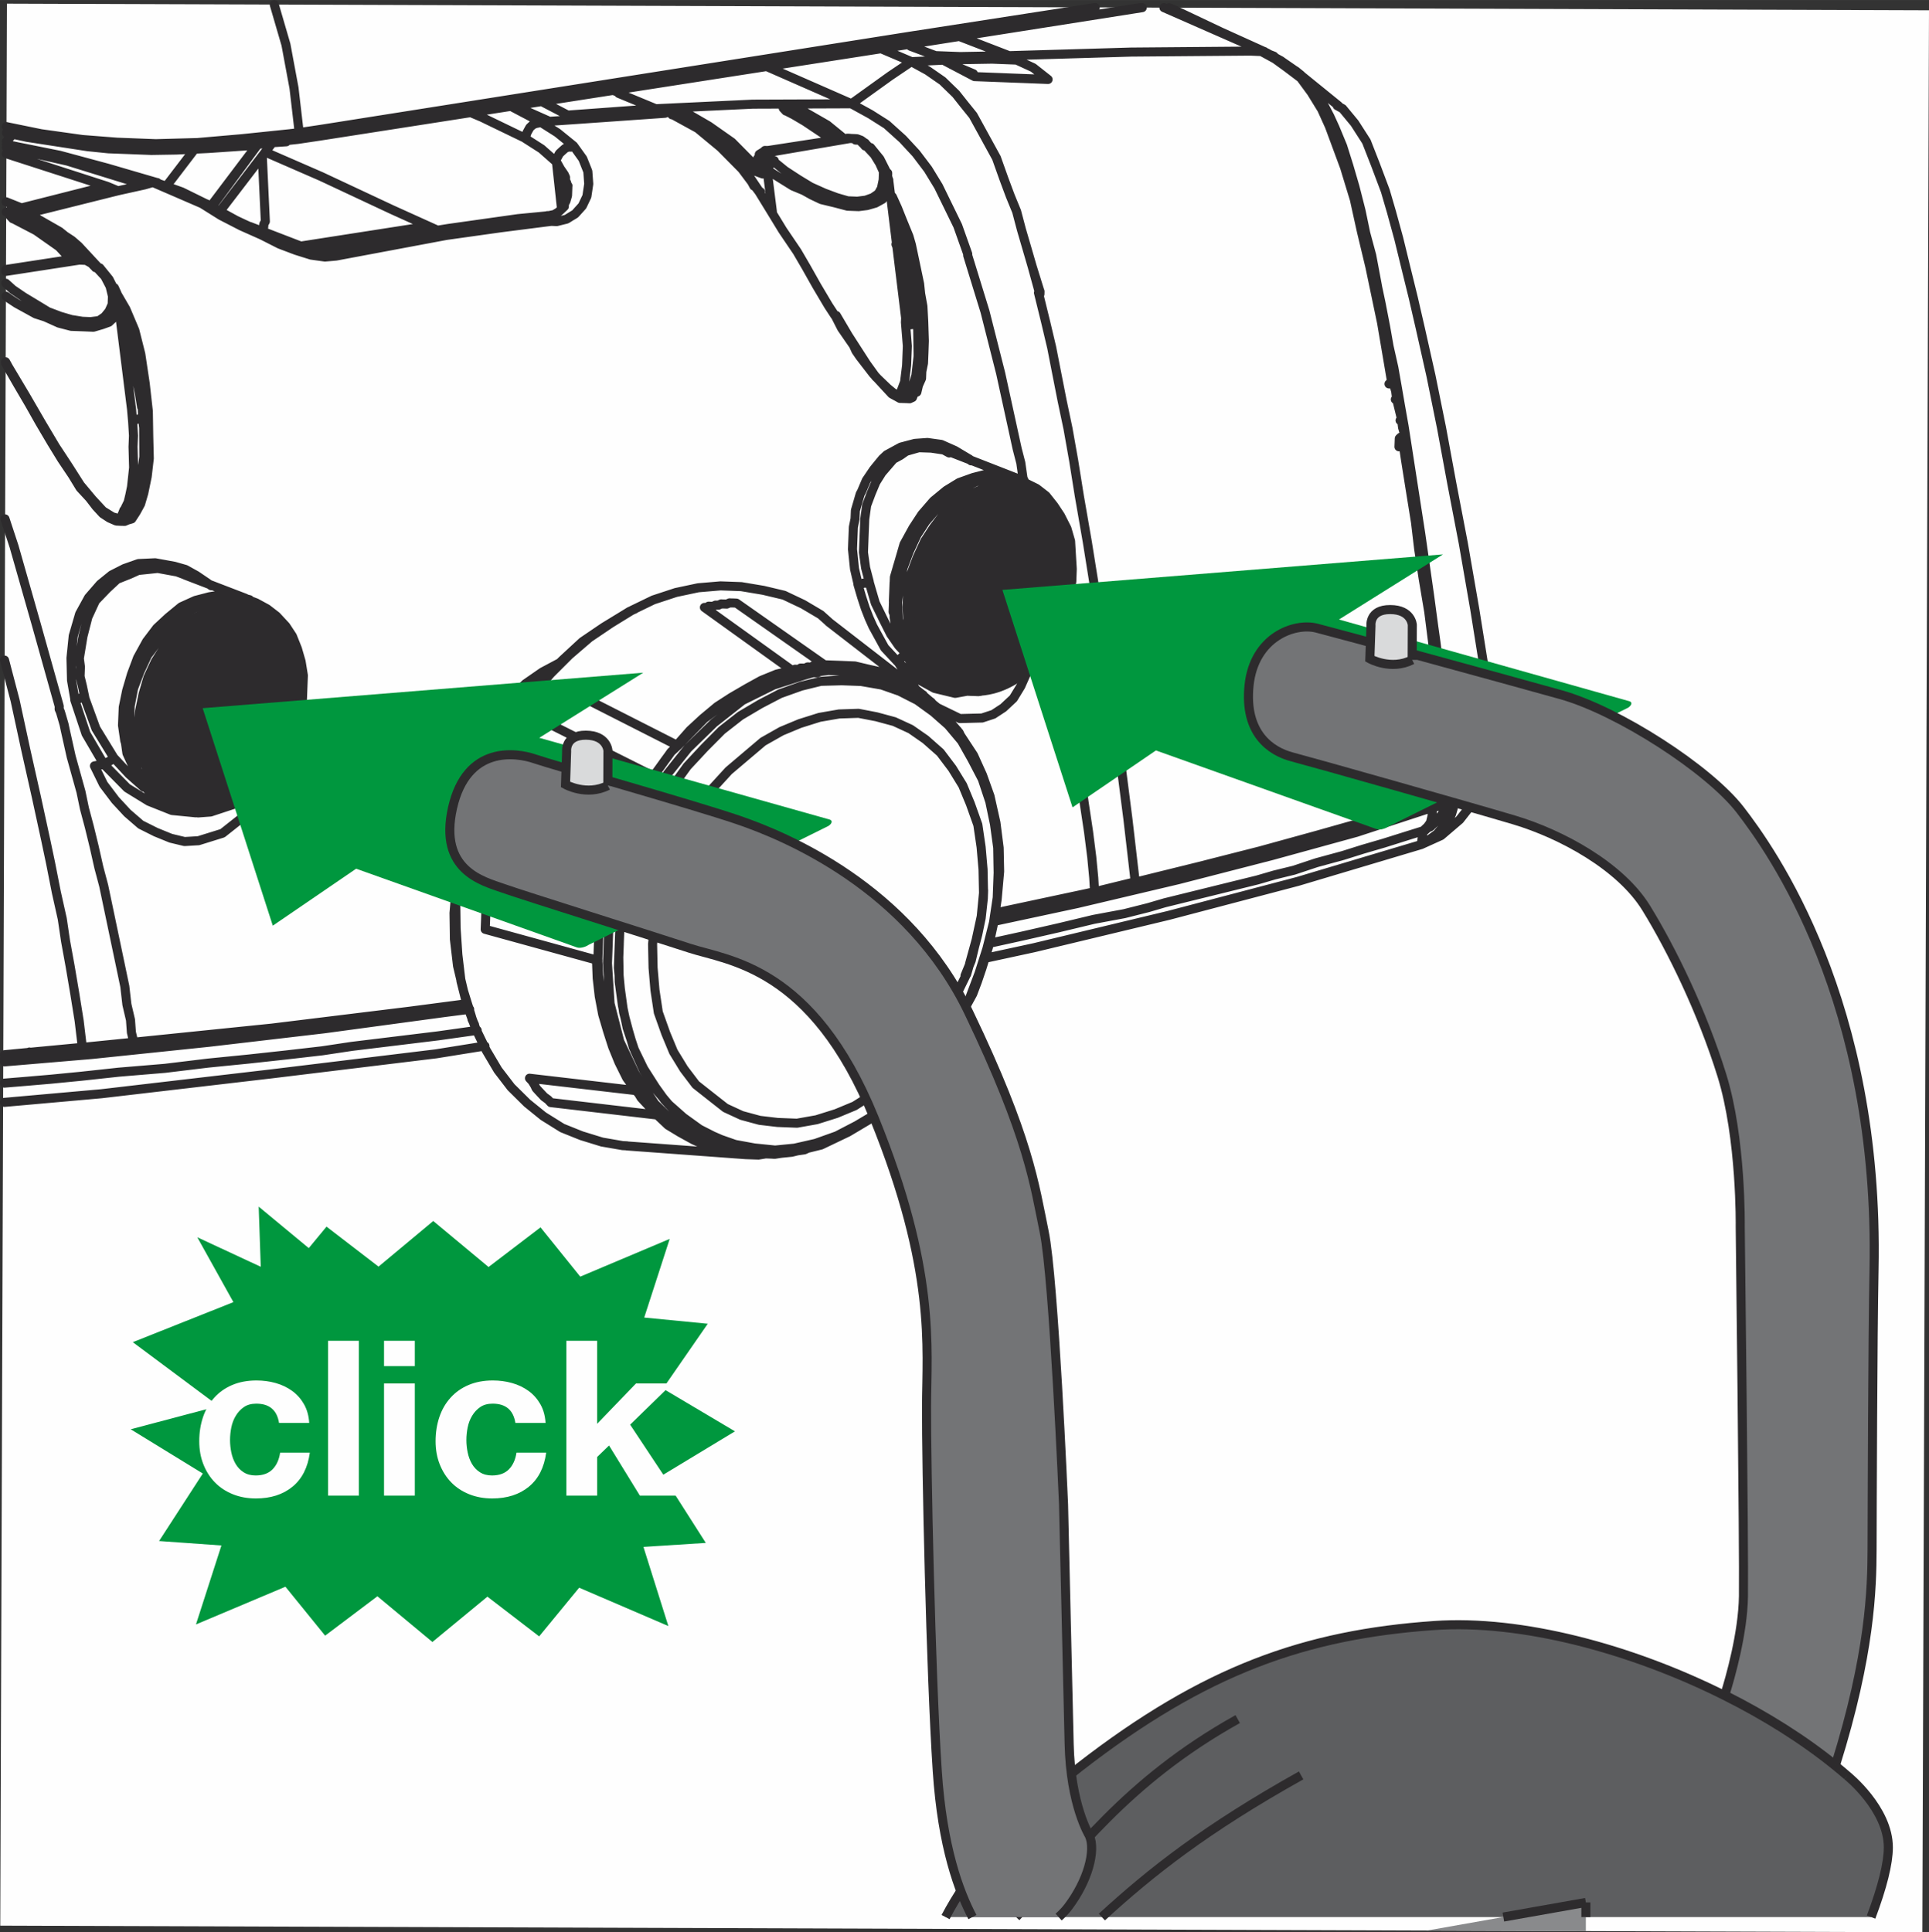
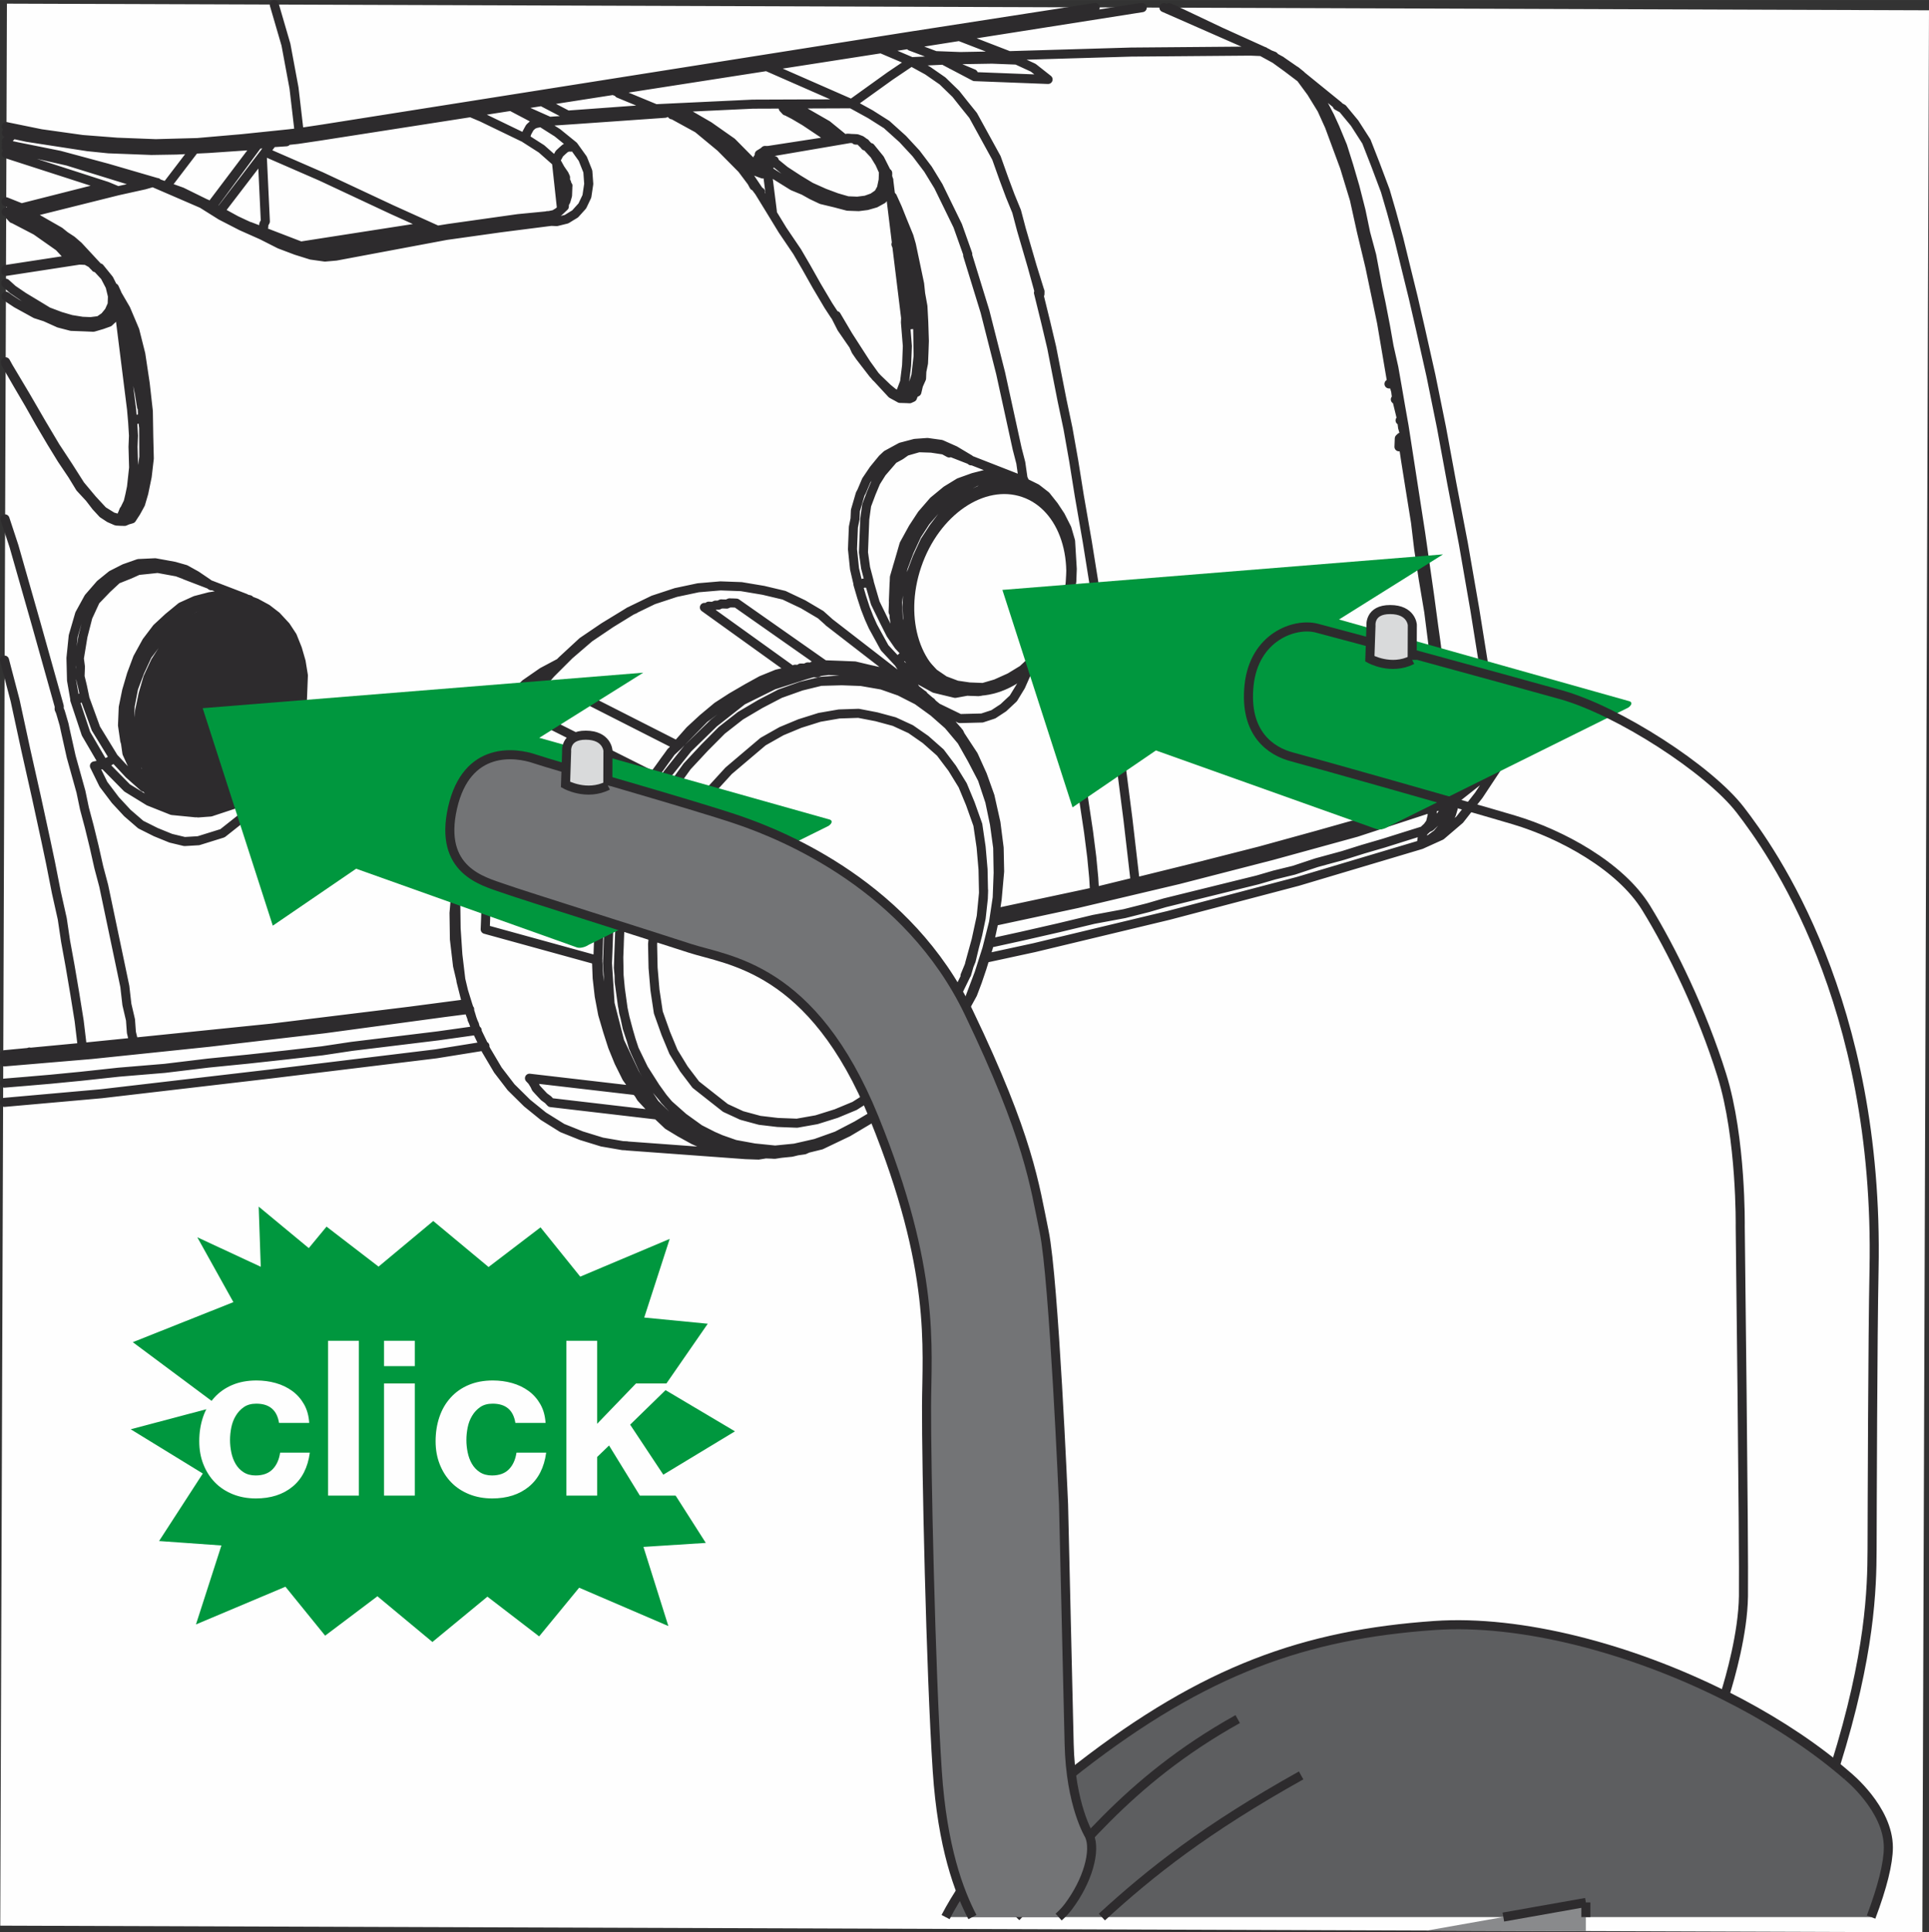
<svg xmlns="http://www.w3.org/2000/svg" xml:space="preserve" width="26.36mm" height="26.406mm" version="1.1" style="shape-rendering:geometricPrecision; text-rendering:geometricPrecision; image-rendering:optimizeQuality; fill-rule:evenodd; clip-rule:evenodd" viewBox="0 0 2779.97 2784.78">
  <rect x="0" y="0" width="2779.97" height="2784.78" fill="#333333" stroke="none" />
  <defs>
    <style type="text/css">
   
    .str1 {stroke:#2D2B2D;stroke-width:13.06;stroke-miterlimit:3.864}
    .str2 {stroke:#2D2B2D;stroke-width:13.06;stroke-miterlimit:4}
    .str0 {stroke:#2D2B2D;stroke-width:13.06;stroke-linecap:round;stroke-linejoin:round;stroke-miterlimit:10}
    .fil1 {fill:none;fill-rule:nonzero}
    .fil0 {fill:#FEFEFE;fill-rule:nonzero}
    .fil7 {fill:#D9DADB;fill-rule:nonzero}
    .fil5 {fill:#898A8C;fill-rule:nonzero}
    .fil6 {fill:#737476;fill-rule:nonzero}
    .fil4 {fill:#5D5E60;fill-rule:nonzero}
    .fil2 {fill:#2D2B2D;fill-rule:nonzero}
    .fil3 {fill:#00973E;fill-rule:nonzero}
   
  </style>
  </defs>
  <g id="Слой_x0020_1">
    <polygon class="fil0" points="2770.38,2784.78 0.38,2775.26 9.98,5.25 2779.97,14.82 " />
    <path class="fil1 str0" d="M861.76 1383.66l-1.97 -0.11m284.03 -417.21l-1.97 -0.07m-234.8 -85.01l-6.14 3.8 -30.77 18.78 -30.76 20.88 -29.02 26.82 -27.08 26.98 -25.18 31.06 -21.32 35.23 -21.36 35.19 -17.44 37.28 -15.48 37.43 -11.5 39.55 -7.52 39.74 -5.61 41.82 -3.53 39.89 0.55 37.99 4.5 38.21 8.64 36.34 10.67 34.42 1.79 6.06m507.72 -510.63l2.01 0.03m-770.83 -765.7l-0.15 3.99 -2.09 1.9 -0.07 2.05 -2.09 1.9m46.21 -6.25l0.11 -1.97 2.05 -1.93 0.12 -2.01 0.12 -2 0.03 -1.97m-454.66 119.39l22.2 -5.96m655.65 847.32l0.22 -5.99 5.52 -39.77 11.38 -35.53 15.22 -31.48 17.07 -27.38 20.8 -21.18 24.64 -17.07 24.55 -13.06m-432.98 179.47l-2.28 7.89 -21.39 35.19 -28.91 22.88 -34.41 10.71m-178.25 -202.95l-4.91 -28.17 -0.81 -32.03 3.24 -31.92 9.23 -31.66 12.91 -23.52 16.78 -19.31 16.48 -13.35 18.37 -9.34 20.28 -7.14 24.03 -1.12 13.91 2.5 13.92 2.56 15.85 4.53 15.66 8.71 15.59 10.57 5.84 4.2m-139.59 -429.45l3.71 8.11m-127.61 -114.88l45.02 25.74 7.73 6.24 9.79 6.4 9.64 8.33 7.7 8.34 7.7 8.29 13.44 14.51m-39.55 -11.53l-17.3 -18.6 -33.08 -23.25 -33.37 -17.38m159.94 420.26l-2.27 5.96m12.38 354.52l-1.74 -5.99 -7.15 -22.4 -3.2 -22.02 1.08 -26.01 4.87 -23.81 6.96 -23.74 8.86 -23.7 12.94 -23.52 14.7 -19.38 16.63 -15.4 18.56 -15.25 20.39 -9.23 20.21 -5.28 20.09 -3.16 17.9 2.64 19.83 4.72 1.97 2.12m-196.81 226.51l21.17 22.8 21.28 18.87 4.02 0.15m55.74 -305.97l-11.83 -4.42 -27.83 -5.1 -13.98 1.49 -14.14 1.46 -12.2 5.51 -18.27 7.29 -14.51 13.48 -16.66 17.33 -10.9 23.63 -7.07 27.67 -5.25 31.89 1.57 12.01 -0.53 13.99 3.43 14.13 3.39 16.15m28.27 97.11l32.73 33.22 31.29 19.24 33.45 13.32 33.96 3.31 5.99 -1.79m-116.11 -726.63l3.76 6.18 10.89 28.35 8.64 36.38 4.9 28.2 4.69 34.16 0.89 28.05 1.53 12.01m-36.94 -183.42l-0.07 2.01 -0.22 5.99 -0.19 5.99 -4.46 9.82 -8.26 7.7 -10.12 3.62 -12.16 3.56 -13.99 -0.59 -17.97 -0.67 -17.85 -4.65 -19.61 -8.82 -13.85 -4.46 -11.75 -6.48 -15.67 -8.6 -9.74 -6.4 -5.62 -4.02m159.94 -4.09l1.79 6.06m-30.36 -43.15l1.97 0.07 1.93 2.09m-29.5 -13.17l-1.9 -1.97 -2.05 -0.12m1289.12 291.54l-1.86 -2.09 -21.55 -12.87 -19.68 -8.74 -19.87 -2.75 -18.08 1.3 -20.21 5.33 -20.42 11.12 -6.18 5.81 -6.33 7.7 -6.36 7.81 -10.57 15.63 -6.62 15.66 -2.12 3.94 -2.31 7.96 -4.61 15.77 -0.49 11.95 -2.42 11.94 -0.56 13.95 -0.34 8.08 -0.37 9.93 2.9 28.16 5.17 22.25m178.62 192.79l16.26 -5.33 14.36 -9.41 14.47 -13.51 10.71 -17.56 8.74 -19.72 4.39 -9.79m-132.37 60.87l31.41 15.25 32.03 -0.81m-120.91 -80.62l26.45 41.03m-356 -835.83l-2.01 -0.11 -0.07 2.05 3.91 2.12m22.06 -1.16l-3.91 -2.19 -6.02 -0.15m111.24 72.25l-4.13 3.83m46.88 -76.23l29.47 15.14 27.31 19.08 7.7 8.3m18.08 -3.31l-23.24 -18.93 -37.21 -21.36m131.26 125.03l-1.94 -2.08m-80.66 172.92l9.34 18.38 5.65 8.18 5.69 8.26 5.68 8.18 3.69 8.11 5.68 8.26 9.52 12.36 9.53 12.35 5.76 6.24 3.8 4.1 7.7 8.36 9.64 10.39 3.87 2.12 3.94 2.12 3.9 2.19 4.06 0.11 5.92 0.19 4.05 0.22 4.06 -1.86 2.19 -5.88 4.13 -1.86 2.34 -9.89 4.39 -9.83 0.41 -10.01 2.42 -11.94 0.67 -15.96 0.56 -16 -0.9 -28.02 -1.19 -22.06 -3.27 -18.12 -1.46 -14.06 -6.77 -32.29 -5.09 -24.15 -3.5 -12.13 -9.19 -22.4 -7.3 -18.3 -7.36 -16.23m-1153.96 95.73l1.97 0.07 2.05 0.12m-99.52 -65.89l9.74 6.33 7.86 4.36 13.76 6.58 13.65 8.49 7.78 6.29 9.67 8.37 7.77 6.24 9.68 8.45 3.83 4.13m-83.75 -59.24l1.63 10.05m-15.7 -8.6l-2.05 -0.07 -1.93 -0.12m278.81 -19.27l0.07 -1.97 -3.98 -0.15 -2.01 -0.12m179.47 66.89l2.01 0.12 3.98 0.11 3.94 2.2 3.72 6.1m-464.09 -53.8l2.16 -1.86 1.97 0.03 0.07 -2 2 0.07 1.97 0.11 2.01 0 1.93 2.09 3.99 0.18m190 -50.66l-3.98 -0.23 -2.01 -0.03m581.95 56.33l-3.72 -6.14 -3.98 -2.16 -3.99 -0.15m-570.27 -47.88l-85.04 -25.27 -85.31 -19.3 -40.99 -8.95m809.25 58.47l-1.9 -2.05 0.12 -2.05 -1.87 -4.02 0.16 -4.02 -1.87 -4.13 -5.65 -8.22 -5.62 -10.16m0 0l7.4 68.23m479.63 584.55l-1.81 -4.02 0.93 -23.99 0.96 -26.01 6.96 -23.7 6.89 -23.78 12.94 -23.55 12.73 -19.46 16.74 -19.34 18.57 -15.29 18.41 -11.27 20.31 -7.3 20.16 -5.13 20.02 0.71 17.82 4.61 13.73 6.67m-106.37 -42.19l-7.85 -4.28 -17.87 -2.71 -18 -0.6 -18.23 5.21 -8.18 5.77 -10.23 5.58 -16.7 19.38 -8.6 13.69 -6.58 15.7 -6.67 17.75 -2.75 19.94 -1.86 47.88 3.08 22.18 5.28 20.2m142.01 157.45l-18.19 3.31 -29.69 -7.15 -27.46 -15.03 -25.11 -22.99m-537.15 -754.76l-62.88 -30.39 -15.73 -6.62m639.68 272.55l1.72 8.11 1.44 14.07 1.46 14.03 -0.07 2.05m-35.68 -165.41l3.71 8.08 8.97 26.38 7.17 22.28 5.1 22.25 3.05 26.08 3.46 14.13m-205.44 -121.88l-7.64 -60.38m175.45 14.73l-0.3 8.04 -0.18 5.95 -2.16 3.94 -6.43 9.79 -10.2 5.62 -12.13 3.49 -12.05 1.53 -16 -0.59 -17.82 -4.69 -19.83 -4.77 -13.76 -6.51 -11.76 -6.55 -15.73 -6.51 -13.7 -8.52 -13.65 -8.52 -9.76 -6.43m173.82 4.68l0 2.05 -0.11 1.94m-24.52 -38.96l-1.9 -2.05 -2.05 -0.03m-515.77 -59.83l45.05 23.74m306.53 91.89l-5.58 -10.3m-98.6 -89.81l1.86 4.09m101.54 65.85l1.97 0.12 2.08 -1.94 1.97 0.12 0.07 -2m1.82 4.05l-0.03 1.97 5.58 10.27m7.33 -33.71l2 0 1.9 2.12m-18.49 13.2l1.9 2.09 3.9 2.19m123.48 -37.28l2 0.11 1.97 0.12m-74.7 -34.9l11.75 6.43 11.76 6.48 11.69 8.41 9.67 8.37 11.79 6.43m-56.65 -36.12l-0.12 3.94m96.55 37.8l-1.97 -0.19 -2.01 -0.03m-274.52 -40.55l2.12 -1.87 1.97 0.04 1.93 2.05 2.01 0.15 3.9 2.08 1.97 0.12m150.3 -8.26l2.05 0.11m0 0l2.05 0.08 1.94 0.07 2.05 0.11 3.9 2.09 1.9 2.08 2.05 0.12 1.94 0.07m197.29 -84.45l-35.46 -13.36m72.51 -13.24l69.01 26.67m362.37 -8.11l-138.84 -61.01m307.82 401.54l-8.33 -44.31 -8.71 -32.33 -6.73 -32.32 -8.74 -34.26 -8.86 -30.36 -8.93 -28.39 -10.94 -26.41 -7.4 -16.23 -7.43 -14.32 -3.76 -6.17 -5.65 -10.2 -7.55 -10.3 -9.64 -10.35 -7.7 -8.37 -7.7 -6.21m-41.08 -25.6l-1.97 -0.11 -5.92 -2.2m3.99 0.16l1.93 2.05m-1136.36 1408.66l-56.29 7.92 -62.27 7.59 -62.32 7.59 -42.27 6.36 -52.23 6.02 -54.25 5.92 -58.22 5.81 -62.35 7.55 -66.23 5.51 -54.2 5.87 -44.17 4.31 -32.14 2.75m1.6 -41.99l-0.22 6.06m144.76 -18.46l-0.22 6.02m1492.33 -208.79l-24.29 7.11 -34.35 8.67 -44.3 8.26 -50.45 12.1 -52.46 11.98 -46.43 10.2m142.6 -66.49l0.26 -6.02m112.77 -19.68l-1.82 -6.06m365.79 -95.99l-1.75 -6.06m38.28 -6.55l0.19 -5.99m2.34 -7.85l1.46 12.01m-1832.91 13.66l-17.66 -8.71 -15.48 -12.53 -11.5 -14.44 -11.27 -18.53 -7.18 -22.25 -3.12 -22.09 -1.12 -24.03 0.97 -24 4.95 -25.82 8.93 -23.7 10.89 -23.55 14.78 -19.46 14.73 -19.43 18.6 -15.29 18.52 -13.24 20.32 -9.23 20.2 -5.28m0 0l20.09 -1.23 17.9 2.72m1003.39 126.53l-15.7 -8.6 -15.51 -12.69 -13.47 -14.44 -9.26 -18.34 -7.14 -22.28 -5.18 -22.25 -1.08 -23.99 2.9 -23.89 5.02 -25.86 8.89 -23.67 10.95 -23.55 12.69 -19.53 16.74 -19.38 18.65 -15.29 18.52 -13.32 18.35 -9.33 20.24 -5.14m0 0l20.09 -1.27 19.83 2.79m-391.46 973.22l-15.85 -2.65 -19.91 -2.75 -19.78 -6.77 -19.65 -8.74 -19.57 -10.79 -17.63 -10.67 -15.4 -14.55m240.97 -648.91l21.96 0.78 21.95 0.9 19.83 4.72 21.84 4.83 19.68 8.86 17.6 10.6 17.49 12.66 1.93 0.07m67.23 386.7l-4.58 15.84m-301.99 258.46l-16.1 1.41 -25.79 -5.06 -27.79 -7.07 -15.67 -6.59 -17.74 -8.63 -11.64 -8.45 -13.66 -8.55 -15.51 -12.58m242.98 -648.88l43.79 3.72 39.7 9.52 39.28 19.5 29.14 21.09m-1332.82 -808.22l7.9 -8.74m288.11 103.06l67.49 -91.41m712.98 31.4l-2.12 1.9 -2.05 1.94m-1.9 -2.05l0.04 -2.01 1.97 0.07 0.11 -2 2.01 0.11 2 0.04m-103.43 -67.97l2.05 -1.94 0.12 -1.97 1.97 0.04 2.08 -1.82m-170.17 3.46l126.38 -9.23m140.93 81.44l0.07 -2m-141 -79.43l-53.13 -21.99m0 0l3.94 0.12m0 0l-11.79 -4.4m223.38 -35.49l-0.07 1.97 120.01 52.65m-72.4 9.23l-2.05 1.93 -2.05 1.93 -0.11 1.94m348.16 259.42l0.11 -3.98m-185.32 -331.16l-41.33 -17.6m42.79 395.71l-7.26 -70.32m51.87 -310.02l34.07 -0.74 35.97 -0.6 36.01 1.38m-106.06 -0.04l-11.73 -6.43m470.34 -5.96l-1.94 -2.12m206.74 556.02l-2.12 1.93m72.28 514.87l0.07 -1.97m0 0l2.01 0.04 2.08 -1.93m0 0l-1.96 -2.06 0.07 -1.96 0.07 -2.01 0.33 -7.99m0 0l-10.64 -86.42 -1.59 -12.05 -1.41 -16.04 -3.21 -20.16 -3.05 -24.11 -1.46 -14.03 -1.86 -4.13 0.07 -2 0.07 -1.97 0.12 -2.01 -1.82 -6.06 -1.53 -12.05 -3.12 -22.09 -6.21 -46.24 -12.66 -88.51 -23.99 -154.95 -4.99 -28.2 -4.87 -28.2 -4.95 -28.17 -6.81 -30.25 -4.95 -28.2 -6.65 -34.34 -5.1 -24.14m-145.46 -327.66l-3.87 -4.13 -5.88 -2.24m37.1 23.44l-9.79 -6.36 -11.64 -8.49m-15.67 -8.6l-3.9 -2.15m179.81 475.02l2 0.04m0 0l3.5 12.13 1.56 12.09m0 0l3.46 14.14 3.43 14.14m0 0l1.52 12.01 3.53 12.2m0 0l-1.93 -0.15m138.25 463.49l-63.92 49.45m-162.28 -984.39l17.19 20.77 17.04 26.55 12.72 32.48 14.51 38.58 8.86 30.36 10.52 38.4 10.38 42.48 10.42 42.34 10.23 44.39 15.41 68.63 15.14 74.63 14.88 80.55 16.63 86.61 16.44 94.68 16.1 100.67 19.72 112.8m-234.02 -939.22l7.81 4.28m-587.19 -76.49l35.98 1.37 36.01 -0.66 34.04 -0.67m-82.52 12.88l31.51 13.2m598.95 447.05l2 0.07m13.99 52.57l2.05 -1.93m-6.89 -28.28l-2 -0.07m-194.73 -503.6l5.96 2.31m-1439.73 244.76l-2.16 3.87 -0.07 2.01 -0.07 1.97 -2.09 1.93 -2.08 1.9 -2.01 -0.03 -1.97 -0.07m6.03 -105.81l4.43 94.23m-375.98 1211.24l125.81 -10.65 168.68 -17.56 166.82 -19.53 172.92 -23.4 36.2 -4.65m-1.82 -4.06l-76.49 11.05 -204.96 24.21 -206.92 24.03m0 0l-144.58 12.43m0 0l-35.67 3.37m34.3 32.56l-34.3 2.82m692.43 -53.52l-70.47 11.32 -237.14 28.86 -245.17 28.65 -139.65 12.42m2041.86 -371.53l2.79 -19.9m0 0l-28.39 8.89 -28.35 8.93 -30.32 8.85 -28.39 8.93 -38.36 10.45 -32.45 10.79 -28.27 6.93 -24.26 7.07m0 0l-133.3 32.88m369.29 -83.82l-178.1 53.13 -185.91 48.92 -193.79 46.54 -70.62 15.29m641.59 -195.36l-4.21 5.8 -6.17 5.77m10.38 -11.57l2.46 -9.93 0.4 -11.98m-630.38 163.84l119.01 -25.52 145.32 -34.34 135.35 -34.85 121.28 -33.34 109.42 -35.79m18.5 -11.35l2.08 -1.93m-2.08 1.93l-36.54 12.61m0 0l-111.31 33.75 -123.33 33.26 -129.36 35.04m0 0l-112.96 25.7m0 0l-135.16 28.8m630.16 -157.82l8.08 -1.71 10.2 -3.61 8.04 -1.68m0 0l70.12 -55.32m-7.88 -2.31l7.88 2.31m-67.67 43.38l-6.24 5.84m55.8 -45.91l-45.5 38.25m-12.24 7.48l1.94 0.18m-765.93 -683.55l-14.06 1.46m14.13 -3.43l-1.97 -0.11 -10.08 1.63m851.83 634.78l-29.69 44.83 -27.38 34.97 -26.9 22.99 -28.5 12.91m42.34 -60.38l1.97 2.05 1.71 6.06 -2.31 7.89 -4.36 9.89 -2.12 1.94 -0.03 2 -2.01 -0.15 -0.07 2.05 -2.08 1.93 -2.09 1.87 -8.33 9.71 -10.35 7.55 -12.28 7.58m13.17 -31.47l6.21 -3.83 4.02 0.11m0 0l18.94 -25.18m-18.94 25.18l-10.38 9.67 -4.13 1.87 -2.05 1.93 -2.09 1.9 -1.96 -0.07m-1724.01 -324.27l18 0.78 19.91 2.68 15.77 6.65 15.56 10.64 13.51 14.44 11.35 16.48 7.21 20.28 5.14 22.17 1.15 22.1 -0.9 23.96 -4.9 23.77 -6.89 23.81 -10.98 23.51 -12.76 19.53 -16.7 19.43 -16.62 15.29 -18.42 11.35 -18.34 9.26 -20.24 5.24 -19.97 -0.74 -17.9 -2.72 -17.75 -6.7 -15.63 -10.52 -11.42 -14.54 -11.35 -16.41 -9.26 -20.35 -3.16 -22.14 -3.12 -22.14 2.9 -23.84 4.95 -23.89 6.89 -23.7 10.94 -23.55 12.72 -19.53 14.81 -19.46 18.57 -15.29 18.41 -11.32 18.38 -9.3 20.16 -5.24m-65.26 293.61l-7.92 -2.34m103.57 -300.06l9.79 4.36m-7.89 -2.24l-7.81 -4.39 -19.9 -2.71 -20.06 1.22m0 0l-20.24 5.21 -20.35 9.23 -18.37 11.27 -16.75 17.37 -16.63 17.34 -12.83 21.55 -12.94 23.51 -6.89 23.74 -4.91 23.81 -3.05 25.86 1.15 24.07 3.13 22.14 9.26 20.31 9.3 18.38 13.36 16.56 15.51 12.57 15.69 8.64m1188 -462.49l19.98 0.78 17.85 2.68 17.78 6.58 15.56 10.68 13.47 14.51 9.38 16.37 9.23 20.31 5.14 22.28 1.15 22.03 -0.93 23.92 -4.87 23.84 -8.96 23.67 -10.87 23.62 -12.76 19.53 -14.81 19.38 -16.52 15.41 -18.46 11.27 -20.34 9.14 -18.23 5.33 -19.94 -0.78 -17.93 -2.65 -17.75 -6.7 -15.56 -10.6 -13.5 -14.47 -11.35 -16.48 -7.22 -20.24 -5.13 -22.18 -1.19 -22.09 0.89 -23.96 4.91 -23.81 8.96 -23.7 10.86 -23.55 12.8 -19.53 14.69 -19.46 16.6 -15.33 18.45 -11.27 20.35 -9.3 18.27 -5.24m-63.32 293.66l-7.96 -2.35 -1.93 -0.07m105.5 -299.97l9.86 4.31m-7.85 -4.28l-9.93 -2.42 -17.85 -2.68 -20.06 1.27m0 0l-20.2 5.21 -20.35 9.23 -18.46 11.31 -18.68 17.26 -14.66 17.49 -14.84 21.4 -10.9 23.58 -8.89 23.67 -4.95 23.81 -1.01 26.01 1.09 23.99 3.16 22.14 7.21 20.31 11.31 18.42 11.35 16.44 15.56 12.61 17.68 8.6m-160.5 -92.12l-11.64 -10.42 -25.42 -15.03 -27.45 -13.02 -29.76 -7.07 -31.82 -5.33 -29.95 -1.08 -32.14 2.72 -32.25 6.84 -32.41 10.67 -30.62 14.81 -30.7 18.87 -30.81 20.8 -28.98 24.89 -27.01 26.98 -25.11 29.09 -23.33 33.07 -19.31 35.2 -19.38 35.34 -15.44 37.43 -13.51 39.52 -9.55 39.58 -5.51 39.77 -5.51 39.81m0 0l0.52 38.06 2.53 38.09 4.53 38.18 8.67 34.34 12.73 34.45 14.81 30.62 16.93 28.61 19.01 24.78 23.14 22.87 23.29 18.87 27.35 17.07 27.61 11.08 29.61 9.12 29.83 5.17 6.03 0.26m43.67 -44.36l-153.32 -17.93m0 0l-3.87 -4.13 -5.8 -4.24 -3.87 -4.12 -3.87 -4.13 -3.83 -4.24 -1.82 -4.02 -3.75 -6.11 -3.87 -4.12m0 0l153.32 17.82m0 0l-13.29 -18.5 -11.12 -22.43 -9.12 -22.36 -7.14 -22.28 -7.14 -24.26 -4.96 -26.23 -2.97 -26.08 -1 -26.08m0 0l-160.38 -44.17m0 0l0.56 -13.95 0.52 -14.03 1.19 -29.88m0 0l162.28 46.24m0 0l3.05 -27.94 7.08 -27.72 7.02 -27.72 9.01 -25.67 11.05 -27.58 12.95 -25.55 12.94 -23.44 14.92 -23.48m0 0l-151.17 -75.82m0 0l4.25 -5.88 4.24 -5.8 4.24 -5.8 4.21 -5.88 4.09 -3.83 6.29 -5.8 4.2 -5.81 4.28 -5.8m0 0l149.08 75.71m0 0l18.79 -21.28 18.67 -17.22 20.72 -17.26 20.5 -13.25 22.52 -13.1 20.42 -11.27 22.36 -9.11 22.18 -5.14m0 0l-126.53 -90.89m0 0l3.99 0.15 2.08 -1.94 3.99 0.16 2 0.11 4.09 -1.82 2.01 0.04 1.97 0.11 4.09 -1.9m0 0l1.97 0.12 4.02 0.07 2 0.12 4.02 -1.79 2.01 0.12 1.97 0 4.02 0.15 2 0.12m0 0l126.61 88.84m-16.37 11.42l3.94 0.15m-16.15 3.39l12.2 -3.53m-180.3 109.05l37.43 -36.53 41.22 -32.45 44.91 -22.24 44.54 -14.29m-197.52 142.38l29.42 -36.87m-113.8 255.7l10.19 -57.62 18.2 -57.25 24.07 -53.2 31.92 -50.75m-84.94 232.78l0.56 -13.95m-1.53 39.96l0.97 -26.01m-1.53 40l0.56 -13.99m67.67 216.64l-28.35 -43.08 -22.21 -46.91 -13.91 -54.5 -3.76 -58.15m89.44 223.44l-21.21 -20.8m173.26 72.66l-41.96 -1.63 -39.66 -9.49 -37.39 -15.44 -33.04 -25.3m172.19 48.67l-20.13 3.2m20.13 -3.2l4.05 -1.94 4.17 -3.71m-105.59 -12.17l-9.82 -4.31 -21.65 -8.89 -21.47 -14.78 -15.44 -14.62 -13.43 -14.51 -13.29 -18.49 -17 -26.68 -14.81 -30.54 -7.07 -24.33 -6.99 -26.27 -4.72 -34.15 -2.83 -30.14 1.3 -33.97m500.47 43.23l-8.67 17.72 -15.22 31.4 -17.15 29.39 -21.13 29.17 -22.96 25.08 -24.81 21.05 -24.7 19.09 -26.71 16.93 -26.42 10.98 -28.32 8.89 -28.23 5.02 -27.95 -1.08 -25.82 -3.05 -25.86 -7 -23.51 -10.86 -21.4 -16.81 -21.36 -16.85 -17.15 -22.62 -15.03 -24.59 -10.98 -26.45 -10.82 -30.4 -4.84 -32.22 -2.72 -32.1 -0.71 -34m0 0l3.31 -33.9 7.3 -33.71 9.26 -33.67 13.29 -33.48 15.21 -31.44 17.23 -31.36 21.02 -27.16 22.99 -25.15 24.81 -21.06 24.81 -21.02 26.57 -15.03 26.42 -10.98 28.35 -8.92 28.2 -4.88 28.05 -0.93 25.86 4.99 25.7 6.96 23.63 10.89 21.39 14.88 21.28 18.79 17.15 22.7 15.07 24.52 10.98 26.45 10.86 30.47 4.72 32.14 2.78 32.11 0.71 34 -3.31 33.85 -7.32 33.82 -9.27 33.6m-219.99 -418.51l4.02 -1.82m0 0l12.1 -1.6m0 0l43.98 1.75 41.63 9.64 39.37 17.44 34.93 27.39m0 0l24.89 28.91m0 0l1.94 2.08m-208.98 598.17l-12.23 5.51m0 0l-22.14 3.16m38.5 -690.66l2 0.04m-200.05 104.32l37.47 -38.47 41.18 -30.47 42.9 -22.37 44.61 -16.33m-201.87 152.31l4.2 -5.87 4.25 -5.8 4.2 -5.84 4.21 -5.88 4.28 -5.8 4.17 -5.84 6.24 -5.8 4.17 -3.83m-111.76 253.8l5.47 -37.84 9.23 -33.66 11.5 -37.5 8.74 -19.65 10.89 -23.62 8.67 -17.68 10.76 -19.61 12.76 -19.46m-82.19 264.9l1.04 -28.02 0.59 -13.98 0.56 -13.92m54.62 244.1l-16.97 -26.67 -13.02 -26.45 -10.71 -32.48 -5.32 -18.27 -5.09 -24.11 -1.34 -16.07 -3.21 -22.14 -1.15 -21.99m85.45 223.29l-3.83 -4.17 -3.83 -4.17 -3.84 -4.12 -3.87 -4.13 -3.87 -4.13 -3.83 -4.2 -3.75 -6.18 -3.87 -4.12m176.6 90.81l-1.97 -0.07m250.99 -650.48l1.93 2.05m-153.91 -55.92l-3.99 -0.07 -2.12 1.86 -3.98 -0.15 -2.01 -0.11 -3.94 -0.07 -1.97 -0.07 -2.12 1.86 -4.02 -0.19m-22.17 5.18l2.05 -1.94 4.02 0.19 2 0.07 2.05 -1.94 4.06 0.08 1.97 0.22 4.02 -1.9 2 0.03m17.26 20.69l30.02 -0.82 27.98 1.04 29.76 5.17 25.71 9.01 25.48 12.98 23.37 16.93 21.28 18.75 19.15 22.81 14.96 26.52 14.88 28.54 10.79 32.44 6.73 32.33 4.69 34.12 0.63 36.09 -1.34 35.9 -5.36 35.79 -9.49 37.68 -11.35 35.57 -13.39 35.49 -17.26 33.34 -19.24 31.33 -21.12 29.09 -25.05 27.09 -24.96 24.99 -26.82 20.99 -28.61 17 -28.61 14.85 -30.44 10.86 -30.25 6.89 -28.13 2.78 -29.91 -3.05 -27.79 -5.09 -25.68 -9.01 -25.48 -12.98 -23.36 -16.82 -21.32 -18.87 -19.09 -22.8 -17 -26.57 -12.87 -28.5 -10.76 -32.51 -6.81 -32.26 -4.65 -34.12 -0.63 -36.05 1.38 -35.98 5.36 -35.78 9.45 -37.62 11.39 -35.65 13.35 -35.46 17.26 -33.29 19.24 -31.32 21.09 -29.21 25.08 -26.97 24.92 -25.08 26.86 -20.99 28.65 -16.93 28.57 -14.88 30.39 -10.83 28.32 -6.95m105.66 10.08l-2.05 -0.04 -11.87 -4.5 -17.74 -4.68 -19.98 -2.72 -17.97 -0.74 -18.04 1.3 -18 1.31m133.11 23.14l-3.9 -2.16 -11.76 -6.39 -9.93 -2.46m-315.12 79.95l2 0.04m-856.92 435.25l-2 -0.12m2 0.12l72.29 -7.29m-185.62 -754.22l13.02 39.53 31.73 111.28 33.45 119.28 -0.15 3.98 1.78 4.06 1.82 6.1 1.75 6.06 1.75 5.99 1.71 8.11 8.55 38.36 14.07 50.53 5.06 24.26 6.99 26.23 6.92 28.32 6.81 30.25 6.99 26.3 23.7 112.92 6.74 32.22 3.01 26.15 5.18 22.18 1.3 18 3.43 14.14m450.73 -1162.82l-159.16 29.83m0 0l-16.07 1.41 -19.87 -2.78 -21.77 -6.81 -23.62 -8.93 -25.52 -12.94 -29.54 -13.14 -29.42 -15.13 -27.31 -17.12m0 0l-35.41 -15.33 -35.42 -15.29m-12.16 3.5l12.16 -3.5m-12.16 3.5l-38.32 8.48m0 0l-125.19 31.26m0 0l-13.8 -6.59m161.88 1202.41l198.86 -20.32 198.96 -24.4 82.41 -10.82m-387.03 -234.87l-20.06 1.19 -19.83 -4.77 -21.65 -8.82 -21.62 -10.83 -19.31 -16.7 -17.34 -18.71 -17.11 -22.65 -13.02 -26.53m0 0l8.11 -1.68 5.99 0.26m0 0l-26.27 -45.01 -16.18 -48.67m60.52 -585.78l13.1 22.52 12.91 30.5 8.64 34.35 6.36 42.33 4.5 40.15 0.59 35.97 0.78 32.03 -3.01 25.93 -4.91 23.81 -4.62 15.78 -6.46 11.79 -6.33 9.74 -6.11 1.79 -4.05 1.78 -5.99 -0.15 -5.99 -0.34 -9.86 -4.27 -9.74 -6.37 -9.6 -10.41 -9.53 -12.39 -13.43 -14.48 -11.27 -18.45 -15.18 -22.59 -15.07 -24.59 -16.89 -28.64 -14.99 -26.57 -16.85 -28.72 -17.27 -29.99m10.39 -208.26l-1.94 -2.09 -1.93 -2.05 2.09 -1.93 2 0.07 2.09 -1.9 2 0.04 2.01 0.15 3.94 0.11 1.97 0.04 6.06 0.25 3.94 0.16m135.42 433.32l8.67 -17.72 2.37 -9.93 2.46 -11.86 3.05 -27.9 -0.85 -30.06 0.67 -16 -1.23 -20.06 -1.41 -16.03m14.22 -5.43l-3.24 -20.13 -5.06 -24.18 -6.95 -26.3 -9.05 -26.38 -3.64 -8.08m-54.13 523.95l16.29 44.68 26.3 42.98m-42.6 -87.66l-4.02 -0.15 -4.06 1.9 -4.02 -0.19 -2.08 1.9m56.77 84.2l-1.97 -0.04 -0.07 1.93 -2.01 0 -2.05 1.9 -4.05 1.82 -2.12 1.94 -2.05 1.93m23.62 -355.19l2.24 -5.83m-5.99 -312.33l-0.19 3.98m212.29 -213.88l80.61 35.12 102.24 47.89 62.91 28.42m-488.27 55.28l11.54 12.47 7.48 14.29 3.43 14.13 -0.41 11.98 -4.43 9.86 -6.29 7.74 -8.23 5.69 -12.09 1.52 -11.95 -0.49 -15.92 -2.56 -15.81 -4.62 -17.75 -6.7 -17.56 -10.67 -17.66 -10.64 -15.56 -10.6 -10.06 -9.06m131.27 -22.35l-1.97 -0.07 0.04 -1.97 -1.97 -0.11 -1.93 -2.05 -1.94 -2.09m0 0l-3.9 -2.16 -3.91 -2.15 -1.97 -0.07 -4.02 -0.19 -1.97 -0.07 -2 -0.04m-105.65 16.25l105.65 -16.25m-83.16 -75.23l-22.15 -8.85m1568.65 994.39l-143.12 30.54m85.41 -402.76l4.99 26.15 11.61 62.42 10.01 52.42 4.68 34.15 6.7 34.27 4.69 34.22 6.36 42.23 4.61 36.2 2.87 30.02 1.19 20.12m-182.83 -917.09l24.93 80.92 22.55 88.85 23.81 108.89 5.24 20.25 3.16 22.14 1.9 4.09m-81.51 -327.18l-0.08 2.05m-14.32 -42.63l14.41 40.58m-167.72 -216.49l27.42 15.07 23.48 14.88 23.15 20.87 19.19 20.72 17.19 22.7 15.03 24.59 27.86 57.08m-435.66 -168.76l140.26 -6.62 142.08 -0.53m-268.61 13.69l-13.73 -6.54m-114.63 15.54l128.36 -9.01m-166.46 11.61l38.1 -2.6m-38.1 2.6l-5.99 -0.26 -6.06 1.87m46.73 33.75l-23.29 -18.91 -23.44 -14.84m22.52 142.86l14.13 -3.49 6.14 -3.8 6.18 -3.72 10.42 -11.57 6.55 -13.76 2.68 -17.94 -1.31 -18 -7.29 -18.31 -13.29 -18.52m-183.04 129.02l78.46 -11.01 72.36 -9.23 8 0.33m434.05 522.73l5.33 18.19 5.28 16.22 5.54 14.17 5.52 12.28 16.81 30.66 19.24 20.69m-315.6 -794.23l-2.05 -0.04 -3.94 -0.22 -3.99 -0.15 -2 -0.04 -2.01 -0.03m121.1 76.64l-30.84 -31.22 -33.11 -23.25 -33.26 -19.27m166.15 -3.65l-3.87 -2.19 -4.05 -0.15 -3.99 -0.15 -1.9 -2.09 -5.99 -0.25 -1.97 -0.04 -2.08 1.93 -2.01 -0.03 1.94 2.08 1.86 2.05m-38.43 116.57l15.07 24.52 18.78 30.76 20.87 30.81 13.1 22.47 15 26.64 16.93 28.57 9.42 14.41m-236.89 -291.12l39.21 21.5 32.97 27.3 30.81 31.14 24.74 33m-1057.67 37.43l2.05 -1.93 0.07 -2.06 2.09 -1.89m1264.53 150.48l-0.26 6.06 2.76 34.08 -1.09 27.98 -2.93 23.84 -6.74 17.82 -0.04 2m24.19 -109.15l-4.91 -28.17 -12.1 -50.44 -12.83 -30.51m-1121.26 -77.09l-15.78 -6.58m-123.22 31.25l123.22 -31.25m0 0l-145.12 -46.86m199.23 44.96l-110.68 -34.26 -88.51 -19.92m781.62 98.5l-2 -0.07m29.5 -38.88l0.15 -3.9m-16.66 -34.68l0.15 -3.99 2.15 -3.94 2.13 -3.98 4.12 -3.84 4.24 -3.75 4.02 -1.9 4.02 0.15 4.09 -1.81m425.96 628.45l8.85 30.35 12.95 26.49 9.3 18.38 11.39 16.48 13.43 14.47m-25.93 -835.2l30.81 -20.8m-86.35 60.71l55.55 -39.92m351.51 1161.7l-56.59 13.84m58.56 -13.8l-1.97 -0.03m-137.47 -849.37l10.41 42.37 8.6 36.31 6.7 34.26 8.33 42.37 8.49 40.3 8.22 46.35 8.04 50.34 11.54 66.45 11.27 70.35 14.44 92.64 9.52 64.4 12.57 88.47 10.83 84.38 10.49 90.4m-137.36 -851.37l-2.08 1.97m-8.6 -36.35l10.67 34.38m-185.32 -331.16l23.52 12.91 21.46 14.88 19.28 18.72 11.42 14.43 13.35 16.53 11.24 20.46 11.19 20.39 11.2 20.43 10.86 30.47 9.08 24.33 9.15 22.29 6.96 26.33 7.07 24.18 8.86 30.44m-251.54 456.42l1.97 0.03 2.01 0.12 4.09 -1.9 3.94 0.19 2.08 -1.94 2.01 0.12m751.11 -285.25l2.09 -1.86m-68.09 -310.7l14.17 46.55 10.23 46.35 12.1 50.48 16.88 80.67 14.7 86.65m-187.73 -477.29l19.56 10.71 17.53 12.69 19.46 14.73 15.18 20.61 15.1 24.56 11.05 24.44 21.77 58.86m-135.64 -167.26l16 0.66m-364.3 5.95l176.19 -5.2 172.11 -1.41m-336.56 13.09l-11.75 -6.48m56.73 34.23l-21.43 -16.89 -23.55 -10.86m-60.98 23.67l105.96 4.09m-151.04 -27.79l45.08 23.7m-91.15 -21.5l46.07 -2.19m139.14 337.37l-10.57 -38.4m8.6 36.35l1.97 2.05m545.85 735.04l-70.87 23.29 -74.86 21.13 -82.89 22.84 -88.88 22.62 -90.89 22.43m456.97 -126.46l-48.59 14.14m47.14 -28.2l-0.26 6.02 1.71 8.04m-72.28 -514.83l4.8 32.22 6.4 40.18 8.11 50.41 4.53 38.13 6.4 42.27 8.11 48.25 7.7 60.39 6.29 44.2 6.03 52.27 6.21 46.24 6.25 46.21m-70.84 -500.77l-2.01 -0.12m0 0l-2.05 1.94m0 0l-0.47 11.98m-707.7 300.94l-1.93 -0.12 -2.01 -0.03 -2.12 1.93 -1.93 -0.11 -2.12 1.9 -2.09 1.93 -2.09 1.94 -0.03 1.97m-492.47 -720.98l-21.28 -18.79 -23.44 -14.99m561.42 227.61l-0.31 8m-223.97 -158.6l2.01 0.04 -0.07 2m182.96 -25l1.78 6.06m-523.83 -60.11l2.31 -7.89 2.12 -3.94 2.19 -3.91 4.13 -3.83 4.05 -1.82 8.11 -1.63m470.71 36.05l9.6 10.35 7.55 12.28 5.51 12.2 -0.44 12.02 -2.46 11.83 -4.31 7.85 -8.23 5.73 -10.11 3.61 -12.05 1.53 -13.99 -0.56 -15.81 -4.58 -17.75 -6.62 -19.68 -8.82 -17.6 -10.67 -19.53 -12.73 -15.51 -12.61m-10.42 11.61l2.16 -3.94 2.09 -3.94 4.05 -1.82 2.12 -1.9m-5.46 -14.21l114.77 -19.61m-114.77 19.61l-1.97 -0.07 -2.01 -0.07 -0.07 1.97 -0.07 2.05 1.86 4.02m7.74 6.32l0.07 -1.97 -2 -0.11 -1.9 -2.05 -1.9 -2.09 -2.01 -0.11m142.57 -14.48l-1.94 -2.08 -2 -0.12 0.12 -2 -1.97 -0.16 0.03 -1.93 -1.97 -0.03m-17.78 -6.7l2.05 0.11 1.97 0.04 2 0.07 1.9 2.08 5.99 0.26 3.87 4.13m-276.46 -42.64l2.01 0.11m13.84 4.47l11.72 6.46 11.76 6.44 13.76 6.55 17.53 12.69 19.38 16.7 23.06 22.92m25.89 5.02l-7.7 -8.3m1.46 14.03l-1.46 -14.03m1.46 14.03l-5.92 -2.19 -5.88 -2.24 -5.87 -4.24m-1.97 -2.08l1.97 2.08m-289.49 -67.12l-49.18 -21.91m75.52 12.95l11.76 6.36m-49 -25.79l37.24 19.43m289.74 61.09l-2 -0.04 -2.05 1.86 -2.16 1.94 -1.97 -0.04 -0.07 1.97 -2.05 1.9 -0.07 2.05m1.46 14.03l-13.51 -12.54m6.11 -3.79l-0.04 2.12 1.9 2m225.23 -187.44l259.5 -40.29m-259.5 40.29l0 1.97 -0.11 2.05 -0.04 1.94 -0.11 2.05 -0.12 1.93 -2.05 1.94 -2 -0.04m0 0l328.36 -51.9m-323.94 40.06l-0.11 4.02 -0.04 1.94 -0.22 3.98 -2.05 1.94 -2 -0.04m-1308.02 1457.14l112.27 -10.64m-112.1 -558.08l3.06 11.77 12.2 46.47 15.25 70.57 15.41 68.64 13.57 62.51 6.81 32.29 8.33 42.3 8.56 38.36 4.76 32.14 6.62 36.35 6.48 38.24 6.48 40.22 4.58 38.21m-109.46 -1317.95l29.76 6.46 87.47 13.47 29.91 3.06 32 1.22 29.92 1.15 36 -0.59 46.14 -2.24 56.14 -3.83 58.34 -7.74m0 0l14.03 -1.49m0 0l32.22 -4.8m0 0l442.72 -68.98 412.56 -64.2m0 0l329.73 -51.93m-1286.69 853.33l-2.01 0 -3.98 -0.22m0.07 -2l-86.76 -33.3m-63.7 -268.46l3.99 52.09 0.25 46.1 -5.46 37.75 -7.03 27.73 -8.7 17.71 -6.14 3.72 -4.06 1.9 -6.03 -0.26 -7.88 -2.31 -13.7 -8.52 -15.32 -16.56 -17.26 -20.65 -16.97 -26.67 -18.9 -28.76 -20.68 -34.78 -22.51 -38.84 -24.45 -41 -4.17 -7.58m181.81 70.46l-19.9 -158.87m-1.6 -10.04l-1.97 -2.05 -9.27 -18.41 -13.39 -16.53m-33.48 -13.2l-101.73 15.58m135.18 -0.36l-7.7 -8.23m0 0l-5.92 -2.31 -5.92 -2.23 -3.94 -2.09 -3.99 -0.22 -2 0 -3.99 -0.15m-6.06 1.71l-15.37 -16.59 -33.03 -25.3 -35.35 -17.34m450.4 45.27l-12.1 1.6 -13.95 -2.57 -27.67 -7.07 -21.69 -8.77 -15.7 -6.74 -7.85 -4.24 -7.89 -4.28 -9.79 -4.43 -13.8 -6.46 -19.56 -10.71 -23.52 -12.95m0 0l-35.34 -17.38 -37.5 -13.43m566.28 47.73l-44.16 4.28 -100.53 14.17 -100.64 16.18 -74.59 15.07m-244.36 -97.32l-71.21 -20.77 -69.28 -18.68 -61.57 -12.39 -15.28 -3.23m809.22 61.72l-0.45 12.01 -2.3 7.93 -2.16 3.83 -0.15 4.02 -2.09 1.94 -2.05 1.97 -4.17 3.87 -6.14 3.71 -8.11 1.68m683.51 382.35l-5.87 -2.24 -3.98 -2.19m0 0l-96.55 -37.72m-49.48 -221.92l4.24 46.17 0.56 38.06 -3.16 27.9 -4.46 13.84 -4.39 9.74 -4.18 3.87 -4.05 1.87 -4.09 1.81 -3.91 -2.19 -7.85 -4.24 -7.74 -6.33 -17.34 -16.66 -13.32 -18.49 -13.2 -20.47 -13.2 -20.53 -16.93 -28.72m99.89 3.83l-24.41 -198.93m-1.56 -10.12l-1.93 -2 -9.27 -18.38 -13.43 -16.52m-158.53 65.92l-15.18 -22.58m0 0l-5.69 -8.15 -19.19 -20.8 -15.48 -14.59 -11.57 -10.45 -9.79 -6.43 -11.53 -10.42 -17.64 -10.71 -23.58 -10.86m140.07 53.43l-4.09 -0.16 -2.09 1.94 -6.1 3.72 -0.12 4.02 -2.12 1.9 -0.15 3.98m0 0l-0.12 2.01m129.4 -35.09l-114.63 17.68m148.07 -2.35l-7.7 -8.26m0 0l-5.87 -4.24 -5.88 -2.19 -4.02 -0.22 -3.98 -0.15 -2.01 -0.04 -3.98 -0.22m-22.14 3.16l-13.58 -10.49 -25.37 -16.97 -25.45 -15m732.44 -57.89l-21.47 -14.84 -19.61 -10.76m103.13 75.97l-31.03 -25.18 -31.03 -25.19m-44.98 -27.75l-62.88 -28.46 -68.79 -32.63 -5.65 -2.12m141.22 65.36l-3.9 -2.15m-1560.27 1092.38l5.87 2.16 17.93 2.71 18.04 -1.34 16.22 -5.36 16.23 -5.36 14.32 -7.48 14.4 -11.42 14.44 -11.42 10.49 -11.64 10.48 -13.61 8.52 -13.61 4.32 -7.89 10.82 -21.55m0 0l6.84 -21.77 2.43 -11.94 2.64 -15.85 0.71 -18 0.78 -19.98 -3.27 -20.12 -5.28 -18.23 -7.33 -18.31 -9.42 -14.32 -13.47 -14.54 -13.61 -10.49 -15.66 -8.52 -11.83 -4.5m-111.43 297.79l7.89 2.27m113.36 -295.7l-7.89 -2.31m1011.33 126.84l5.99 2.23 17.97 0.67 15.92 0.66 16.25 -5.46 16.23 -5.36 16.25 -7.33 14.44 -11.46 12.47 -11.53 12.42 -11.51 10.52 -13.57 8.56 -13.69 4.31 -7.86 10.79 -21.58m0 0l4.87 -21.87 4.47 -13.8 2.56 -13.88 0.66 -18 -1.22 -20.02 -1.19 -20.09 -5.28 -18.23 -9.3 -18.34 -9.48 -14.32 -11.46 -14.44 -13.61 -10.57 -17.63 -8.7 -11.87 -4.47m-109.42 297.86l5.92 2.27m115.37 -295.66l-7.81 -4.25m-138 310.7l-135.98 -105.25m-291.04 755.1l171.54 12.57m40.03 -0.52l12.05 -1.53 14.1 -1.41m210.57 -640.14l-7.73 -6.25m-251.02 650.51l10.04 -1.63m287.89 -257.04l8.89 -21.65 4.77 -19.84 4.65 -17.74 4.95 -23.81 3.09 -27.95 0.41 -11.97m-737.28 185.76l3.71 8.11m231 -599.22l-8.14 3.65m234.2 779.21l42.42 -10.42 38.69 -18.49 34.78 -20.65 30.92 -22.84 33.19 -30.7 25.14 -31.06 19.09 -27.35 12.8 -21.47 8.6 -15.66 6.54 -13.69 8.64 -15.78 6.7 -17.71 6.7 -19.75 9.19 -29.7 7.26 -33.66 5.4 -35.82 3.56 -39.89 -0.71 -34.01 -4.61 -36.24 -8.56 -38.31 -10.86 -30.39 -12.87 -28.46 -18.9 -28.76 -1.87 -4.02m-40.36 -43.68l-9.64 -8.3m-257.42 660.27l2.05 0.07 13.92 0.49m-773.96 -1360l75.83 -99.08m-112.36 9.68l-40.06 52.46m62.83 30.47l67.48 -89.4m-179.33 397.15l14.11 -3.5m410.73 -276.2l-185.17 28.83m4.02 0.15l-74.89 -28.83m-350.88 -143.99l2.28 0.57 47.66 9.74 59.67 8.37 49.86 3.87 55.92 2.15 60.08 -1.63 64.21 -5.58 70.35 -7.3m0 0l12.05 -1.52m0 0l-7.51 -64.33 -11.61 -62.42 -16.81 -57.62m17.4 197.65l-38.09 2.53m88.77 -20.61l-32.14 4.8m887.5 -140l-855.36 135.2m-32.14 4.8l-0.15 3.98 -0.12 2.01 -0.11 2.05 -1.97 -0.12 -0.07 1.97 -3.99 -0.12m32.19 -4.76l2.05 0.03 1.97 0.04m-4.02 -0.07l-32.19 4.76m893.91 -149.78l0 2 -0.11 2.01 -0.04 1.97 -0.11 2 -0.12 1.94 -2.05 1.97 -2 -0.12m0 0l-857.3 133.23" />
    <path class="fil2" d="M212.48 982.19c-26.45,77.83 -0.63,156.97 57.74,176.91 58.37,19.83 127.13,-27.08 153.66,-104.91 26.49,-77.8 0.63,-156.94 -57.74,-176.88 -58.37,-19.86 -127.13,27.12 -153.66,104.88z" />
    <path class="fil1 str1" d="M212.48 982.19c-26.45,77.83 -0.63,156.97 57.74,176.91 58.37,19.83 127.13,-27.08 153.66,-104.91 26.49,-77.8 0.63,-156.94 -57.74,-176.88 -58.37,-19.86 -127.13,27.12 -153.66,104.88" />
-     <path class="fil2" d="M1321.43 814.93c-26.49,77.83 -0.6,156.97 57.74,176.84 58.37,19.86 127.12,-27.05 153.66,-104.85 26.48,-77.79 0.63,-157 -57.74,-176.87 -58.38,-19.94 -127.16,27.05 -153.66,104.88z" />
    <path class="fil1 str1" d="M1321.43 814.93c-26.49,77.83 -0.6,156.97 57.74,176.84 58.37,19.86 127.12,-27.05 153.66,-104.85 26.48,-77.79 0.63,-157 -57.74,-176.87 -58.38,-19.94 -127.16,27.05 -153.66,104.88" />
    <path class="fil3" d="M1929.69 892.8l418.77 117.89c4.17,1.49 3.23,5.55 -1.94,9.12l-345.7 171.44c-5.17,3.49 -12.76,5.17 -16.89,3.68l-318.09 -113.4 -120.17 82.04 -101.08 -313.41 634.97 -51.19 -149.86 93.83z" />
    <path class="fil3" d="M777.19 1063.32l418.77 117.9c4.09,1.49 3.27,5.54 -1.94,9.08l-345.7 171.39c-5.17,3.58 -12.79,5.21 -16.93,3.72l-318.13 -113.43 -120.13 82.1 -101.05 -313.44 634.93 -51.16 -149.82 93.83z" />
    <path class="fil4" d="M2662.14 2559.18c-5.55,-4.83 -11.32,-9.67 -17.19,-14.43 -45.8,-37.21 -100.49,-71.59 -159.46,-101.08 -135.27,-67.72 -293.1,-109.68 -418.14,-101.01 -186.61,13.01 -331.01,64.1 -511.59,204.14 -103.06,79.83 -162.07,156.7 -193.06,216.08l1333.82 0c16.37,-43.43 24.77,-77.46 24.87,-100.19 0.15,-55.93 -59.26,-103.51 -59.26,-103.51z" />
    <path class="fil1 str1" d="M2662.14 2559.18c-5.55,-4.83 -11.32,-9.67 -17.19,-14.43 -45.8,-37.21 -100.49,-71.59 -159.46,-101.08 -135.27,-67.72 -293.1,-109.68 -418.14,-101.01 -186.61,13.01 -331.01,64.1 -511.59,204.14 -103.06,79.83 -162.07,156.7 -193.06,216.08m1333.82 0c16.37,-43.43 24.77,-77.46 24.87,-100.19 0.15,-55.93 -59.26,-103.51 -59.26,-103.51m-1197.85 203.7l6.61 -6.99c77.9,-81.22 149.33,-187.07 312.81,-278.33" />
    <polygon class="fil5" points="2056.48,2782.34 2285.44,2783.15 2285.44,2741.78 " />
    <path class="fil1 str2" d="M2285.47 2741.8l-118.94 21.08m118.92 0l0.02 -21.08" />
-     <path class="fil6" d="M2645.16 2544.14c50.22,-160.32 52.57,-254.44 52.79,-311.26 0.18,-58.86 0.85,-306.45 2.83,-403.37 7.81,-386.81 -147.93,-604.15 -192.91,-662.38 -45.01,-58.38 -175.38,-142.79 -258.49,-165.97 -83.15,-23.25 -320.55,-88.03 -352.06,-95.99 -31.51,-7.99 -89.78,12.61 -97.21,82.23 -7.33,69.53 31.32,95.51 62.13,103.5 30.81,8.08 251.65,70.54 319.74,90.81 68.16,20.35 153.36,66.6 190.48,127.02 37.13,60.46 80.55,149.6 108.97,240.86 28.39,91.22 26.49,218.28 26.49,218.28 0,0 5.58,463.64 4.65,532.58 -0.78,53.46 -18.87,116.85 -26.9,142.53 58.97,29.57 113.67,63.91 159.5,101.16z" />
+     <path class="fil6" d="M2645.16 2544.14z" />
    <path class="fil1 str1" d="M2645.16 2544.14c50.22,-160.32 52.57,-254.44 52.79,-311.26 0.18,-58.86 0.85,-306.45 2.83,-403.37 7.81,-386.81 -147.93,-604.15 -192.91,-662.38 -45.01,-58.38 -175.38,-142.79 -258.49,-165.97 -83.15,-23.25 -320.55,-88.03 -352.06,-95.99 -31.51,-7.99 -89.78,12.61 -97.21,82.23 -7.33,69.53 31.32,95.51 62.13,103.5 30.81,8.08 251.65,70.54 319.74,90.81 68.16,20.35 153.36,66.6 190.48,127.02 37.13,60.46 80.55,149.6 108.97,240.86 28.39,91.22 26.49,218.28 26.49,218.28 0,0 5.58,463.64 4.65,532.58 -0.78,53.46 -18.87,116.85 -26.9,142.53 58.97,29.57 113.67,63.91 159.5,101.16" />
    <path class="fil7" d="M2035.14 951.03l0.22 -50.48c0,0 -1.37,-22.03 -31.81,-22.06 -30.51,-0.16 -27.75,23.33 -27.75,23.33l-1.65 47.58c0,0 30.48,17.18 60.98,1.63z" />
    <path class="fil1 str1" d="M2035.14 951.03l0.22 -50.48c0,0 -1.37,-22.03 -31.81,-22.06 -30.51,-0.16 -27.75,23.33 -27.75,23.33l-1.65 47.58c0,0 30.48,17.18 60.98,1.63" />
    <path class="fil6" d="M1569.84 2645.22c0,0 -27.05,-43.02 -29.05,-132.19 -2.01,-89.06 -8.08,-345.29 -8.08,-345.29 0,0 -13.79,-324.2 -27.89,-392.43 -14.1,-68.26 -21.81,-135.05 -108.72,-316.23 -86.94,-181.15 -264.66,-254.33 -332.75,-277.51 -68.09,-23.18 -265.27,-78.46 -292.49,-87.84 -27.24,-9.45 -98.26,-19.79 -118.69,70.62 -20.35,90.37 44.16,105.66 72.84,115.82 28.65,10.19 213.59,68.23 268.84,86.38 55.18,18.16 177.13,25.75 266.09,244.95 88.99,219.24 75.64,330.45 75.34,415.17 -0.31,84.63 5.87,381.19 15.44,525.47 7.27,110.11 31.41,173.93 50.68,210.75l124.27 0c5.3,-4.77 10,-9.74 13.82,-14.8 28.13,-37.28 40.21,-80.96 30.35,-102.87z" />
    <path class="fil1 str1" d="M1569.84 2645.22c0,0 -27.05,-43.02 -29.05,-132.19 -2.01,-89.06 -8.08,-345.29 -8.08,-345.29 0,0 -13.79,-324.2 -27.89,-392.43 -14.1,-68.26 -21.81,-135.05 -108.72,-316.23 -86.94,-181.15 -264.66,-254.33 -332.75,-277.51 -68.09,-23.18 -265.27,-78.46 -292.49,-87.84 -27.24,-9.45 -98.26,-19.79 -118.69,70.62 -20.35,90.37 44.16,105.66 72.84,115.82 28.65,10.19 213.59,68.23 268.84,86.38 55.18,18.16 177.13,25.75 266.09,244.95 88.99,219.24 75.64,330.45 75.34,415.17 -0.31,84.63 5.87,381.19 15.44,525.47 7.27,110.11 31.41,173.93 50.68,210.75m124.27 0c5.3,-4.77 10,-9.74 13.82,-14.8 28.13,-37.28 40.21,-80.96 30.35,-102.87" />
    <path class="fil7" d="M875.95 1132.16l0.19 -50.45c0,0 -1.38,-22.06 -31.85,-22.17 -30.48,-0.12 -27.68,23.36 -27.68,23.36l-1.6 47.7c0,0 30.4,17.07 60.95,1.56z" />
    <path class="fil1 str1" d="M875.95 1132.16l0.19 -50.45c0,0 -1.38,-22.06 -31.85,-22.17 -30.48,-0.12 -27.68,23.36 -27.68,23.36l-1.6 47.7c0,0 30.4,17.07 60.95,1.56m711.95 1630.72c70.42,-64.62 149.44,-127.19 287.2,-204.16" />
    <polygon class="fil3" points="314.85,2026.34 191.37,1934.34 336.36,1876.64 284.34,1783.14 375.8,1825.67 372.81,1738.98 444.99,1798.77 470.59,1767.82 545.56,1825.44 624.39,1759.71 704.09,1826 778.97,1768.86 836.2,1839.88 965.14,1785.49 928.42,1898.85 1019.98,1907.77 955.33,2001.2 1059.19,2062.84 954.87,2125.94 1017.16,2223.64 927.3,2229.41 963.21,2343.47 834.64,2288.19 776.97,2358.35 702.44,2301.1 623.17,2366.43 543.92,2300.54 468.58,2357.32 411.36,2286.78 282.41,2341.13 319.09,2227.33 229.25,2220.93 292.27,2123.64 188.36,2059.87 " />
    <path class="fil0" d="M402.13 2050.74l43.49 0c-0.62,-10.37 -3.18,-19.39 -7.53,-27.02 -4.33,-7.61 -10.01,-13.99 -17.01,-19.13 -6.99,-5.05 -14.88,-8.86 -23.74,-11.34 -8.86,-2.49 -18.07,-3.72 -27.73,-3.72 -13.11,0 -24.8,2.21 -34.99,6.55 -10.19,4.34 -18.87,10.46 -25.87,18.26 -7.09,7.79 -12.49,17.1 -16.12,27.81 -3.63,10.73 -5.48,22.42 -5.48,34.91 0,12.04 1.94,23.12 5.93,33.22 3.99,10.1 9.48,18.78 16.57,26.05 7.09,7.35 15.68,13.01 25.79,17.1 10.09,4.07 21.17,6.11 33.3,6.11 21.44,0 39.06,-5.66 52.79,-16.92 13.73,-11.25 22.06,-27.55 24.98,-49.08l-42.79 0c-1.51,10.02 -5.05,17.99 -10.81,23.92 -5.76,5.94 -13.91,8.95 -24.54,8.95 -6.81,0 -12.67,-1.59 -17.44,-4.69 -4.79,-3.1 -8.6,-7.18 -11.43,-12.05 -2.84,-4.87 -4.87,-10.37 -6.12,-16.39 -1.23,-6.02 -1.86,-11.96 -1.86,-17.8 0,-6.02 0.62,-12.14 1.86,-18.34 1.24,-6.12 3.37,-11.78 6.48,-16.83 3.01,-5.05 6.91,-9.22 11.69,-12.49 4.79,-3.28 10.73,-4.87 17.81,-4.87 18.95,0 29.86,9.3 32.78,27.81zm70.69 -118.44l0 223.15 44.38 0 0 -223.15 -44.38 0zm124.99 36.59l0 -36.59 -44.38 0 0 36.59 44.38 0zm-44.38 24.97l0 161.59 44.38 0 0 -161.59 -44.38 0zm189.31 56.87l43.49 0c-0.62,-10.37 -3.18,-19.39 -7.53,-27.02 -4.33,-7.61 -10.01,-13.99 -17.01,-19.13 -6.99,-5.05 -14.88,-8.86 -23.74,-11.34 -8.86,-2.49 -18.07,-3.72 -27.73,-3.72 -13.11,0 -24.8,2.21 -34.99,6.55 -10.19,4.34 -18.87,10.46 -25.87,18.26 -7.09,7.79 -12.49,17.1 -16.12,27.81 -3.63,10.73 -5.48,22.42 -5.48,34.91 0,12.04 1.94,23.12 5.93,33.22 3.99,10.1 9.48,18.78 16.57,26.05 7.09,7.35 15.68,13.01 25.79,17.1 10.09,4.07 21.17,6.11 33.3,6.11 21.44,0 39.06,-5.66 52.79,-16.92 13.73,-11.25 22.06,-27.55 24.98,-49.08l-42.79 0c-1.51,10.02 -5.05,17.99 -10.81,23.92 -5.76,5.94 -13.91,8.95 -24.54,8.95 -6.81,0 -12.67,-1.59 -17.44,-4.69 -4.79,-3.1 -8.6,-7.18 -11.43,-12.05 -2.84,-4.87 -4.87,-10.37 -6.12,-16.39 -1.23,-6.02 -1.86,-11.96 -1.86,-17.8 0,-6.02 0.62,-12.14 1.86,-18.34 1.24,-6.12 3.37,-11.78 6.48,-16.83 3.01,-5.05 6.91,-9.22 11.69,-12.49 4.79,-3.28 10.73,-4.87 17.81,-4.87 18.95,0 29.86,9.3 32.78,27.81zm73.43 -118.44l0 223.15 44.39 0 0 -55.63 17.18 -16.57 44.39 72.2 53.77 0 -67.77 -102.23 60.85 -59.35 -52.44 0 -55.99 58.12 0 -119.69 -44.39 0z" />
  </g>
</svg>